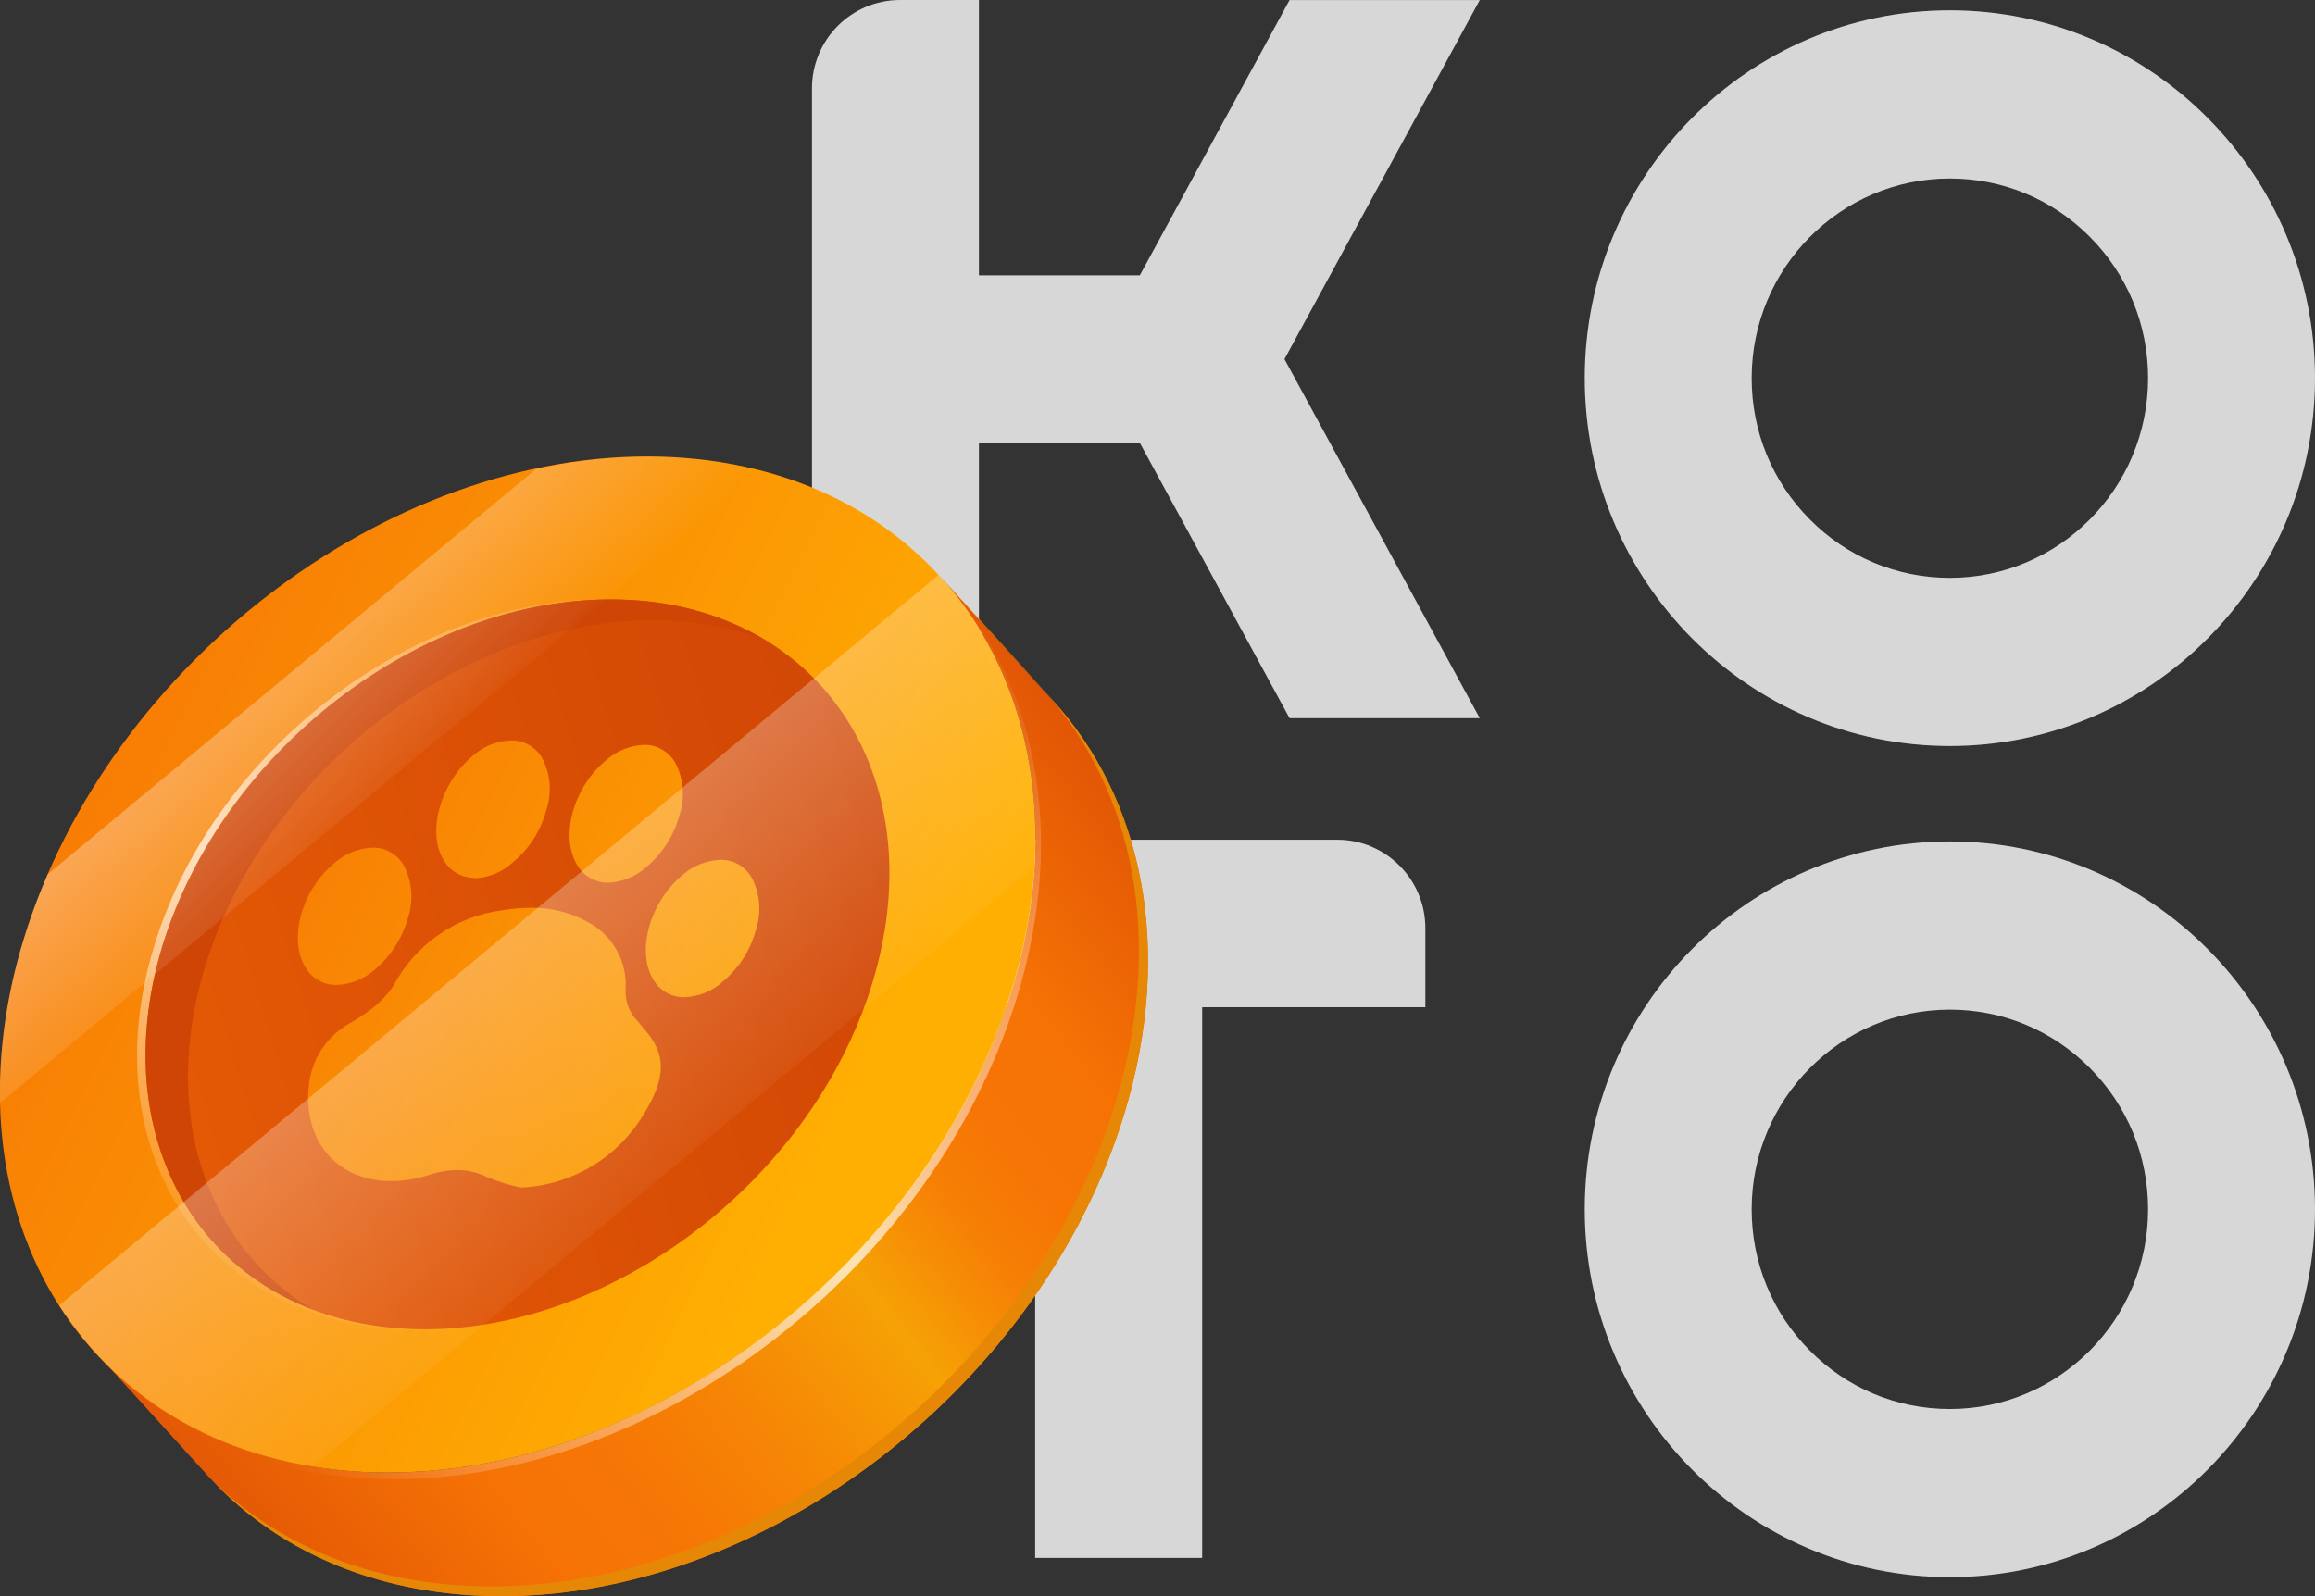
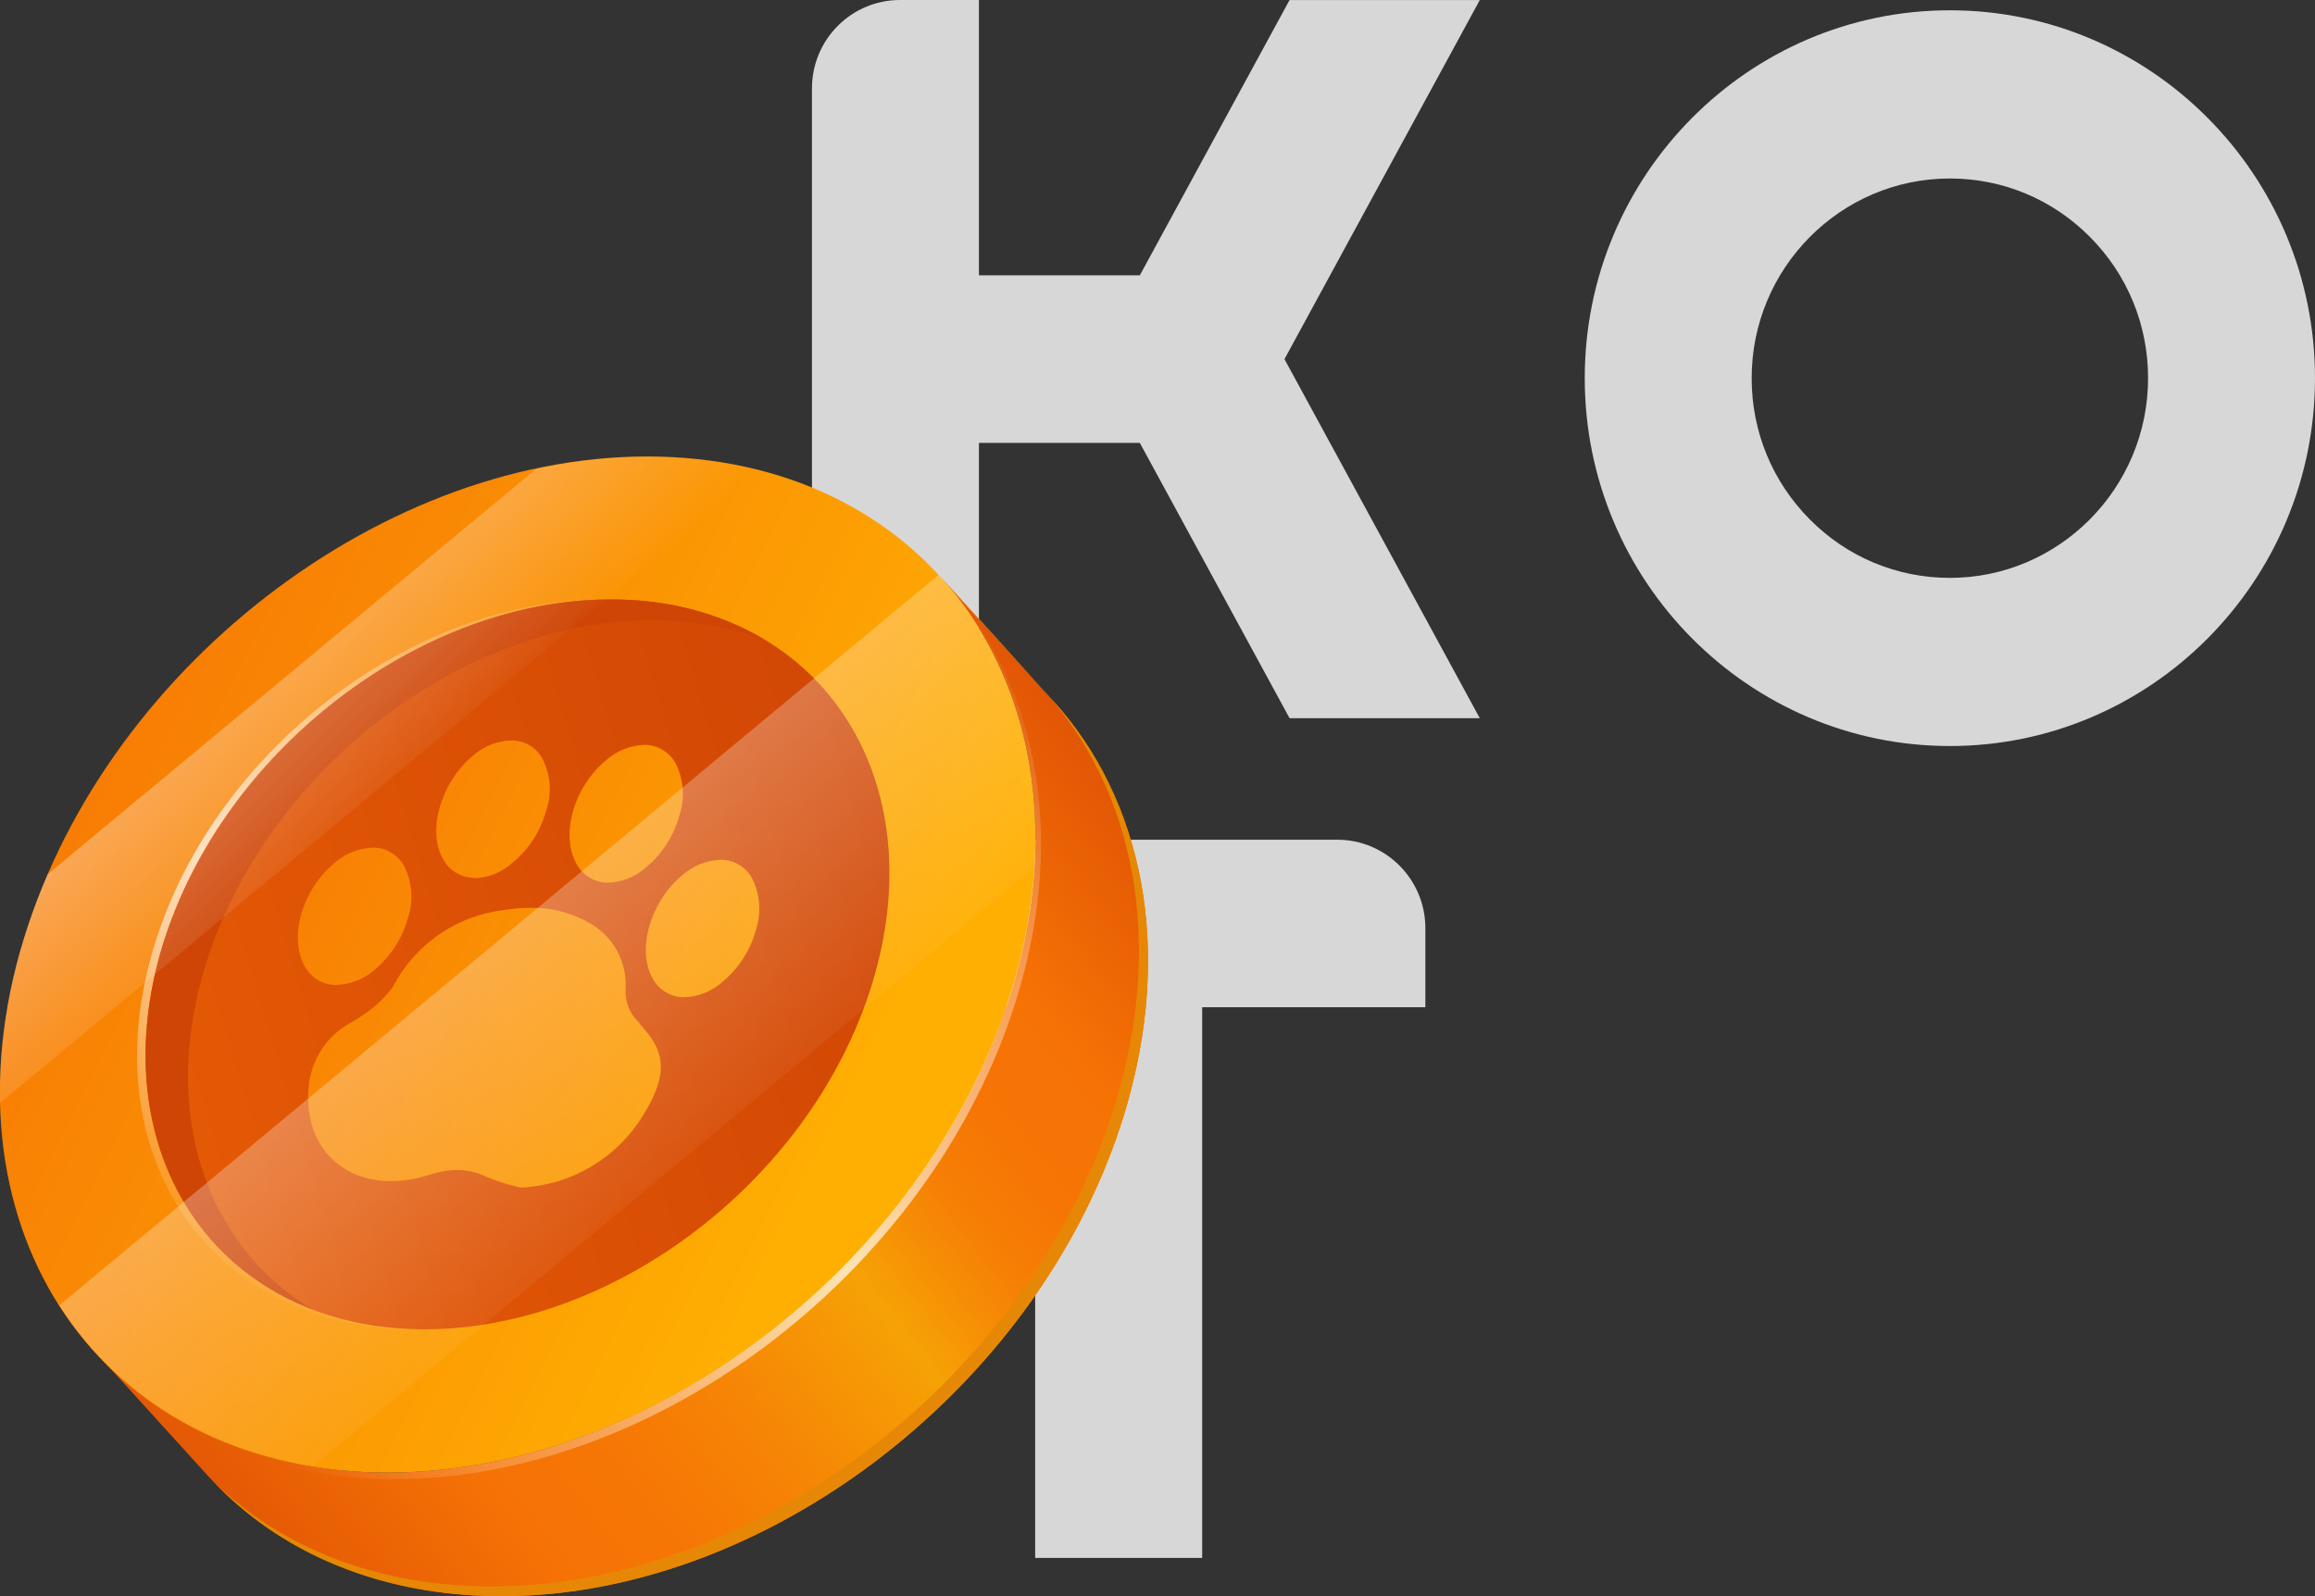
<svg xmlns="http://www.w3.org/2000/svg" width="58" height="40" viewBox="0 0 58 40" fill="none">
  <rect x="0" y="0" width="58" height="40" fill="#333333" stroke="none" />
  <path d="M48.852 0.258C43.807 0.258 39.704 4.394 39.704 9.477C39.704 14.56 43.808 18.696 48.852 18.696C53.896 18.696 58 14.56 58 9.477C58 4.394 53.897 0.258 48.852 0.258ZM48.852 14.482C47.525 14.482 46.278 13.961 45.341 13.015C44.403 12.07 43.886 10.815 43.886 9.477C43.886 6.718 46.114 4.473 48.852 4.473C50.178 4.473 51.425 4.993 52.363 5.939C53.301 6.884 53.818 8.141 53.818 9.477C53.817 12.236 51.59 14.482 48.852 14.482Z" fill="#D7D7D7" />
-   <path d="M48.852 21.087C43.807 21.087 39.704 25.223 39.704 30.306C39.704 35.389 43.808 39.525 48.852 39.525C53.896 39.525 58 35.389 58 30.306C58 25.223 53.897 21.087 48.852 21.087ZM48.852 35.311C47.525 35.311 46.278 34.79 45.341 33.844C44.403 32.9 43.886 31.644 43.886 30.306C43.886 27.547 46.114 25.302 48.852 25.302C50.178 25.302 51.425 25.822 52.363 26.768C53.301 27.713 53.818 28.97 53.818 30.306C53.817 33.066 51.59 35.311 48.852 35.311Z" fill="#D7D7D7" />
  <path d="M33.505 21.044H22.548C21.332 21.044 20.343 22.036 20.343 23.257V25.242H25.935V39.043H30.119V25.242H35.711V23.257C35.71 22.037 34.721 21.044 33.505 21.044Z" fill="#D7D7D7" />
  <path d="M32.309 0L28.557 6.9H24.526V0H22.548C21.332 0 20.343 0.992 20.343 2.213V15.786C20.343 17.007 21.332 17.999 22.548 17.999H24.526V11.099H28.557L32.309 17.999H37.075L32.181 9L37.075 0.001H32.309V0Z" fill="#D7D7D7" />
  <g clip-path="url(#clip0_721_2266)">
    <path d="M23.543 14.44C24.486 15.473 25.425 16.508 26.36 17.544C28.632 20.02 29.421 23.787 28.169 27.911C26.031 34.933 18.758 40.342 11.925 39.984C9.109 39.84 6.808 38.728 5.225 37.003L2.408 33.899C3.976 35.63 6.279 36.733 9.093 36.887C15.928 37.232 23.199 31.829 25.352 24.808C26.604 20.683 25.8 16.916 23.543 14.44Z" fill="url(#paint0_linear_721_2266)" />
    <g style="mix-blend-mode:multiply">
      <path d="M26.372 17.544C25.429 16.497 24.49 15.463 23.555 14.44C23.649 14.541 23.737 14.651 23.824 14.755L26.143 17.296C28.4 19.772 29.198 23.538 27.94 27.663C25.79 34.688 18.516 40.094 11.684 39.739C9.092 39.607 6.939 38.662 5.377 37.16C6.942 38.803 9.199 39.843 11.925 39.987C18.757 40.342 26.031 34.933 28.169 27.911C29.42 23.787 28.632 20.02 26.372 17.544Z" fill="#E68805" />
    </g>
    <path d="M16.842 11.456C23.674 11.811 27.477 17.786 25.352 24.808C23.227 31.829 15.928 37.232 9.093 36.887C2.257 36.541 -1.549 30.556 0.595 23.535C2.739 16.514 10.016 11.104 16.842 11.456Z" fill="url(#paint1_linear_721_2266)" />
    <path style="mix-blend-mode:overlay" opacity="0.7" d="M25.486 24.974C26.76 20.796 25.927 16.988 23.608 14.513C25.799 16.988 26.588 20.72 25.342 24.808C23.198 31.829 15.928 37.232 9.092 36.887C6.322 36.742 4.05 35.674 2.47 33.984L2.567 34.094L2.632 34.166C4.197 35.847 6.479 36.909 9.243 37.053C16.075 37.399 23.349 31.995 25.486 24.974Z" fill="url(#paint2_linear_721_2266)" />
    <path style="mix-blend-mode:overlay" opacity="0.7" d="M15.536 15.034C20.444 15.289 23.179 19.583 21.639 24.628C20.099 29.674 14.876 33.553 9.968 33.302C5.061 33.051 2.326 28.753 3.862 23.708C5.399 18.663 10.641 14.783 15.536 15.034Z" fill="url(#paint3_linear_721_2266)" />
    <path d="M15.75 15.034C20.657 15.289 23.393 19.583 21.856 24.635C20.319 29.686 15.092 33.554 10.185 33.302C5.277 33.051 2.542 28.753 4.069 23.708C5.597 18.663 10.839 14.783 15.75 15.034Z" fill="url(#paint4_linear_721_2266)" />
    <path d="M5.137 24.23C6.676 19.181 11.894 15.301 16.808 15.556C17.621 15.593 18.424 15.759 19.186 16.049C18.14 15.429 16.957 15.081 15.743 15.034C10.839 14.783 5.634 18.666 4.069 23.708C2.817 27.864 4.445 31.512 7.806 32.803C5.177 31.21 4.013 27.921 5.137 24.23Z" fill="#CF4505" />
    <path d="M16.128 25.775C16.698 26.404 16.701 26.997 16.128 27.924C15.805 28.462 15.355 28.912 14.817 29.232C14.279 29.553 13.67 29.735 13.045 29.762C12.759 29.698 12.478 29.611 12.206 29.501C11.992 29.393 11.758 29.332 11.518 29.322C11.254 29.319 10.992 29.361 10.742 29.445C10.407 29.556 10.055 29.608 9.703 29.598C8.451 29.555 7.602 28.609 7.734 27.239C7.762 26.909 7.871 26.59 8.05 26.312C8.23 26.034 8.475 25.804 8.764 25.643C8.948 25.54 9.125 25.423 9.293 25.294C9.508 25.133 9.696 24.938 9.85 24.716C10.121 24.2 10.512 23.757 10.991 23.425C11.469 23.093 12.021 22.882 12.598 22.81C12.858 22.766 13.122 22.746 13.386 22.75C13.901 22.757 14.403 22.904 14.842 23.174C15.113 23.342 15.334 23.581 15.48 23.866C15.627 24.15 15.694 24.469 15.674 24.789C15.665 24.939 15.688 25.09 15.742 25.23C15.796 25.371 15.879 25.498 15.987 25.602C16.034 25.662 16.081 25.722 16.128 25.775ZM8.397 24.685C8.764 24.679 9.115 24.542 9.39 24.299C9.789 23.963 10.078 23.514 10.219 23.011C10.291 22.795 10.319 22.567 10.302 22.341C10.285 22.114 10.222 21.893 10.119 21.691C10.043 21.557 9.934 21.445 9.803 21.367C9.671 21.288 9.521 21.245 9.368 21.242C9.002 21.247 8.651 21.384 8.379 21.628C7.565 22.297 7.221 23.513 7.646 24.236C7.723 24.369 7.833 24.479 7.964 24.558C8.095 24.637 8.245 24.68 8.397 24.685ZM18.841 22.009C18.767 21.872 18.657 21.757 18.524 21.676C18.391 21.595 18.24 21.55 18.084 21.547C17.715 21.553 17.361 21.693 17.086 21.939C16.285 22.605 15.943 23.824 16.357 24.531C16.432 24.668 16.543 24.782 16.676 24.863C16.809 24.944 16.961 24.989 17.117 24.993C17.494 24.985 17.855 24.839 18.131 24.581C18.521 24.247 18.803 23.803 18.939 23.306C19.008 23.094 19.036 22.87 19.019 22.648C19.003 22.425 18.942 22.208 18.841 22.009ZM11.868 22.009C12.225 22.002 12.568 21.866 12.832 21.625C13.245 21.292 13.542 20.835 13.681 20.322C13.757 20.103 13.787 19.87 13.769 19.639C13.75 19.408 13.682 19.183 13.571 18.98C13.494 18.852 13.386 18.746 13.257 18.672C13.127 18.597 12.981 18.558 12.832 18.556C12.475 18.56 12.131 18.691 11.862 18.927C11.033 19.608 10.679 20.865 11.123 21.569C11.201 21.698 11.31 21.805 11.44 21.881C11.571 21.956 11.718 21.997 11.868 21.999V22.009ZM15.205 22.122C15.571 22.115 15.922 21.975 16.194 21.729C16.594 21.393 16.883 20.943 17.02 20.438C17.092 20.226 17.12 20.002 17.105 19.778C17.089 19.555 17.03 19.337 16.929 19.137C16.855 18.998 16.746 18.881 16.612 18.799C16.479 18.716 16.326 18.67 16.169 18.666C15.802 18.673 15.45 18.812 15.177 19.059C14.369 19.728 14.028 20.944 14.454 21.666C14.529 21.8 14.638 21.913 14.77 21.992C14.901 22.072 15.051 22.117 15.205 22.122Z" fill="url(#paint5_linear_721_2266)" />
    <path style="mix-blend-mode:overlay" opacity="0.4" d="M25.906 21.741L7.847 36.748C5.03 36.296 2.839 34.823 1.487 32.712L23.512 14.409C25.214 16.256 26.094 18.832 25.906 21.741Z" fill="url(#paint6_linear_721_2266)" />
    <path style="mix-blend-mode:overlay" opacity="0.4" d="M16.842 11.456C15.697 11.407 14.55 11.507 13.431 11.754L1.196 21.908C0.966 22.436 0.765 22.978 0.595 23.529C0.178 24.859 -0.022 26.247 0.001 27.641L19.074 11.798C18.343 11.609 17.596 11.494 16.842 11.456Z" fill="url(#paint7_linear_721_2266)" />
    <path style="mix-blend-mode:overlay" opacity="0.5" d="M21.471 32.589C19.73 34.307 18.047 35.416 17.715 35.071C17.383 34.725 18.504 33.048 20.244 31.329C21.984 29.611 23.668 28.502 24 28.848C24.331 29.193 23.211 30.871 21.471 32.589Z" fill="url(#paint8_radial_721_2266)" />
  </g>
  <defs>
    <linearGradient id="paint0_linear_721_2266" x1="1.945" y1="42.102" x2="32.194" y2="18.179" gradientUnits="userSpaceOnUse">
      <stop stop-color="#D13F05" />
      <stop offset="0.29" stop-color="#F67205" />
      <stop offset="0.37" stop-color="#F67705" />
      <stop offset="0.45" stop-color="#F68505" />
      <stop offset="0.54" stop-color="#F69C05" />
      <stop offset="0.56" stop-color="#F6A205" />
      <stop offset="0.6" stop-color="#F69005" />
      <stop offset="0.64" stop-color="#F67F05" />
      <stop offset="0.69" stop-color="#F67505" />
      <stop offset="0.76" stop-color="#F67205" />
      <stop offset="1" stop-color="#D13F05" />
    </linearGradient>
    <linearGradient id="paint1_linear_721_2266" x1="21.399" y1="28.398" x2="-3.244" y2="16.126" gradientUnits="userSpaceOnUse">
      <stop stop-color="#FFAF02" />
      <stop offset="1" stop-color="#F56D05" />
    </linearGradient>
    <linearGradient id="paint2_linear_721_2266" x1="7.596" y1="37.33" x2="27.349" y2="17.219" gradientUnits="userSpaceOnUse">
      <stop stop-color="white" stop-opacity="0" />
      <stop offset="0.48" stop-color="white" />
      <stop offset="1" stop-color="white" stop-opacity="0" />
    </linearGradient>
    <linearGradient id="paint3_linear_721_2266" x1="8.203" y1="34.044" x2="17.21" y2="14.639" gradientUnits="userSpaceOnUse">
      <stop stop-color="white" stop-opacity="0" />
      <stop offset="0.48" stop-color="white" />
      <stop offset="1" stop-color="white" stop-opacity="0" />
    </linearGradient>
    <linearGradient id="paint4_linear_721_2266" x1="24.197" y1="20.771" x2="4.298" y2="26.749" gradientUnits="userSpaceOnUse">
      <stop stop-color="#CF4505" />
      <stop offset="1" stop-color="#E45905" />
    </linearGradient>
    <linearGradient id="paint5_linear_721_2266" x1="22.604" y1="29.061" x2="1.728" y2="18.647" gradientUnits="userSpaceOnUse">
      <stop stop-color="#FFAF02" />
      <stop offset="1" stop-color="#F56D05" />
    </linearGradient>
    <linearGradient id="paint6_linear_721_2266" x1="9.687" y1="20.306" x2="18.124" y2="30.167" gradientUnits="userSpaceOnUse">
      <stop stop-color="white" />
      <stop offset="1" stop-color="white" stop-opacity="0" />
    </linearGradient>
    <linearGradient id="paint7_linear_721_2266" x1="5.591" y1="15.697" x2="10.206" y2="20.361" gradientUnits="userSpaceOnUse">
      <stop stop-color="white" />
      <stop offset="1" stop-color="white" stop-opacity="0" />
    </linearGradient>
    <radialGradient id="paint8_radial_721_2266" cx="0" cy="0" r="1" gradientUnits="userSpaceOnUse" gradientTransform="translate(24.196 37.757) rotate(45.108) scale(0.841 4.445)">
      <stop stop-color="white" />
      <stop offset="0.09" stop-color="white" stop-opacity="0.96" />
      <stop offset="0.24" stop-color="white" stop-opacity="0.85" />
      <stop offset="0.43" stop-color="white" stop-opacity="0.66" />
      <stop offset="0.66" stop-color="white" stop-opacity="0.41" />
      <stop offset="0.93" stop-color="white" stop-opacity="0.09" />
      <stop offset="1" stop-color="white" stop-opacity="0" />
    </radialGradient>
    <clipPath id="clip0_721_2266">
      <rect width="28.766" height="28.56" fill="white" transform="translate(0 11.44)" />
    </clipPath>
  </defs>
</svg>